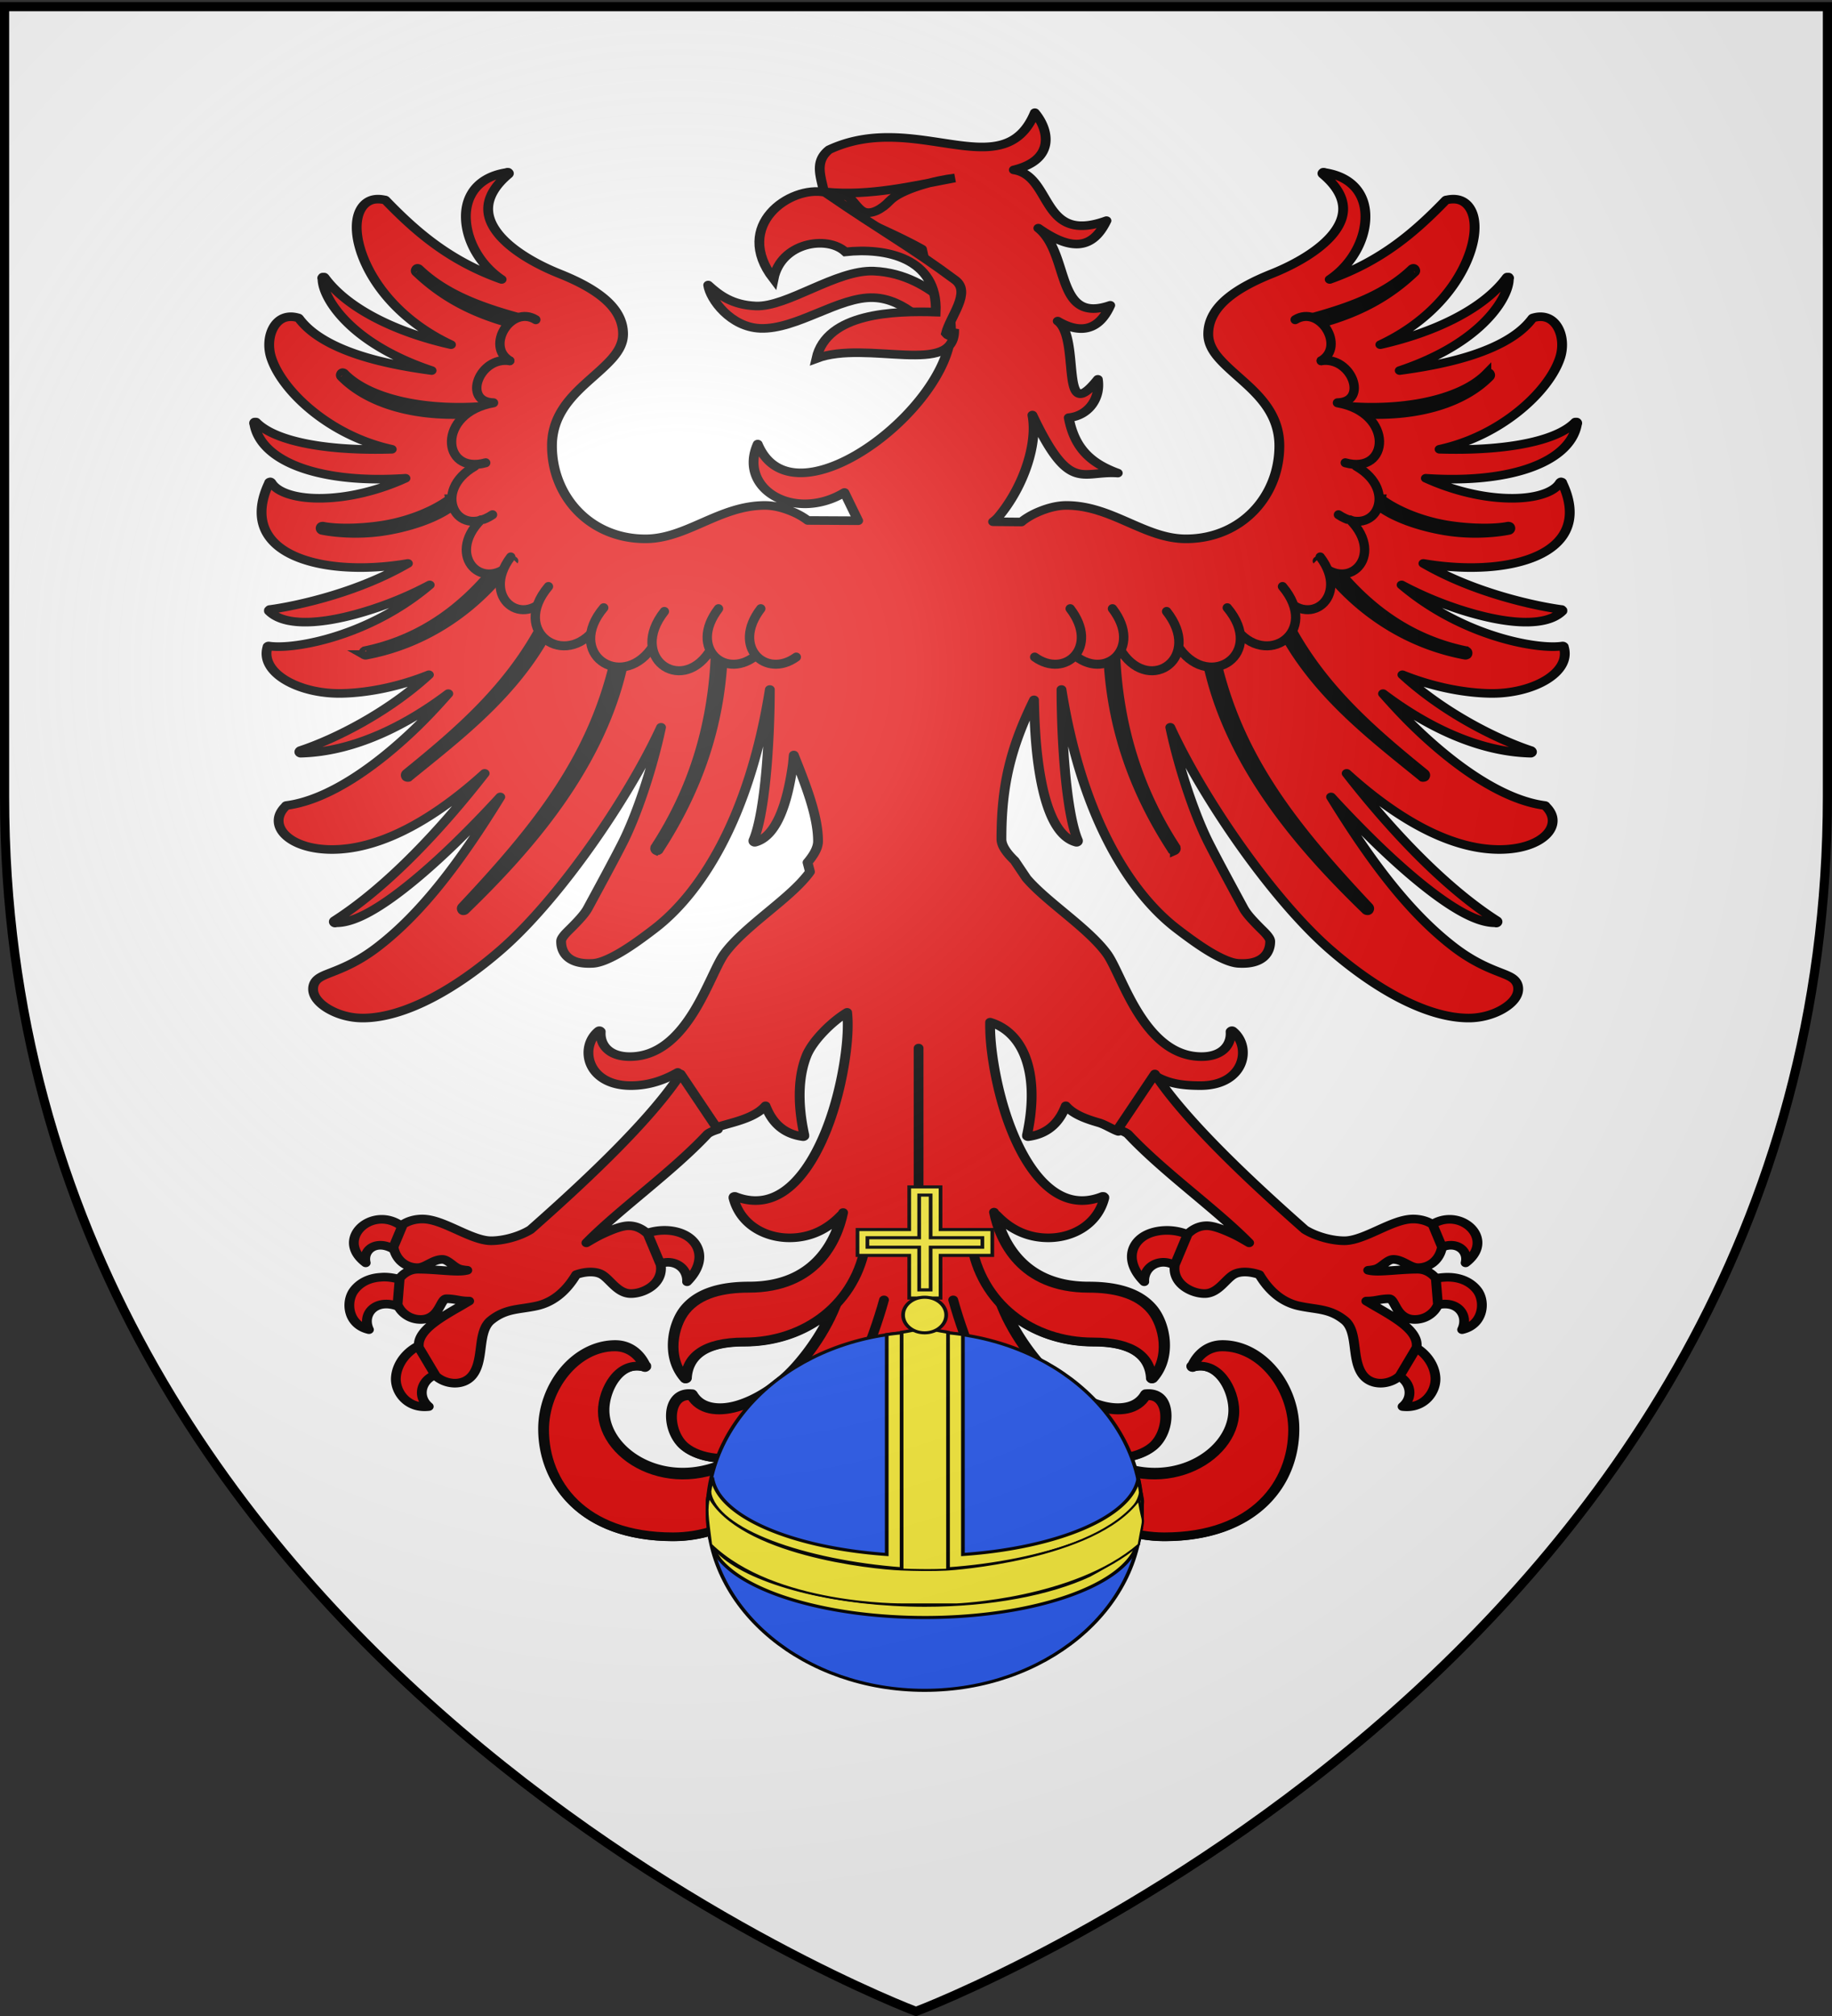
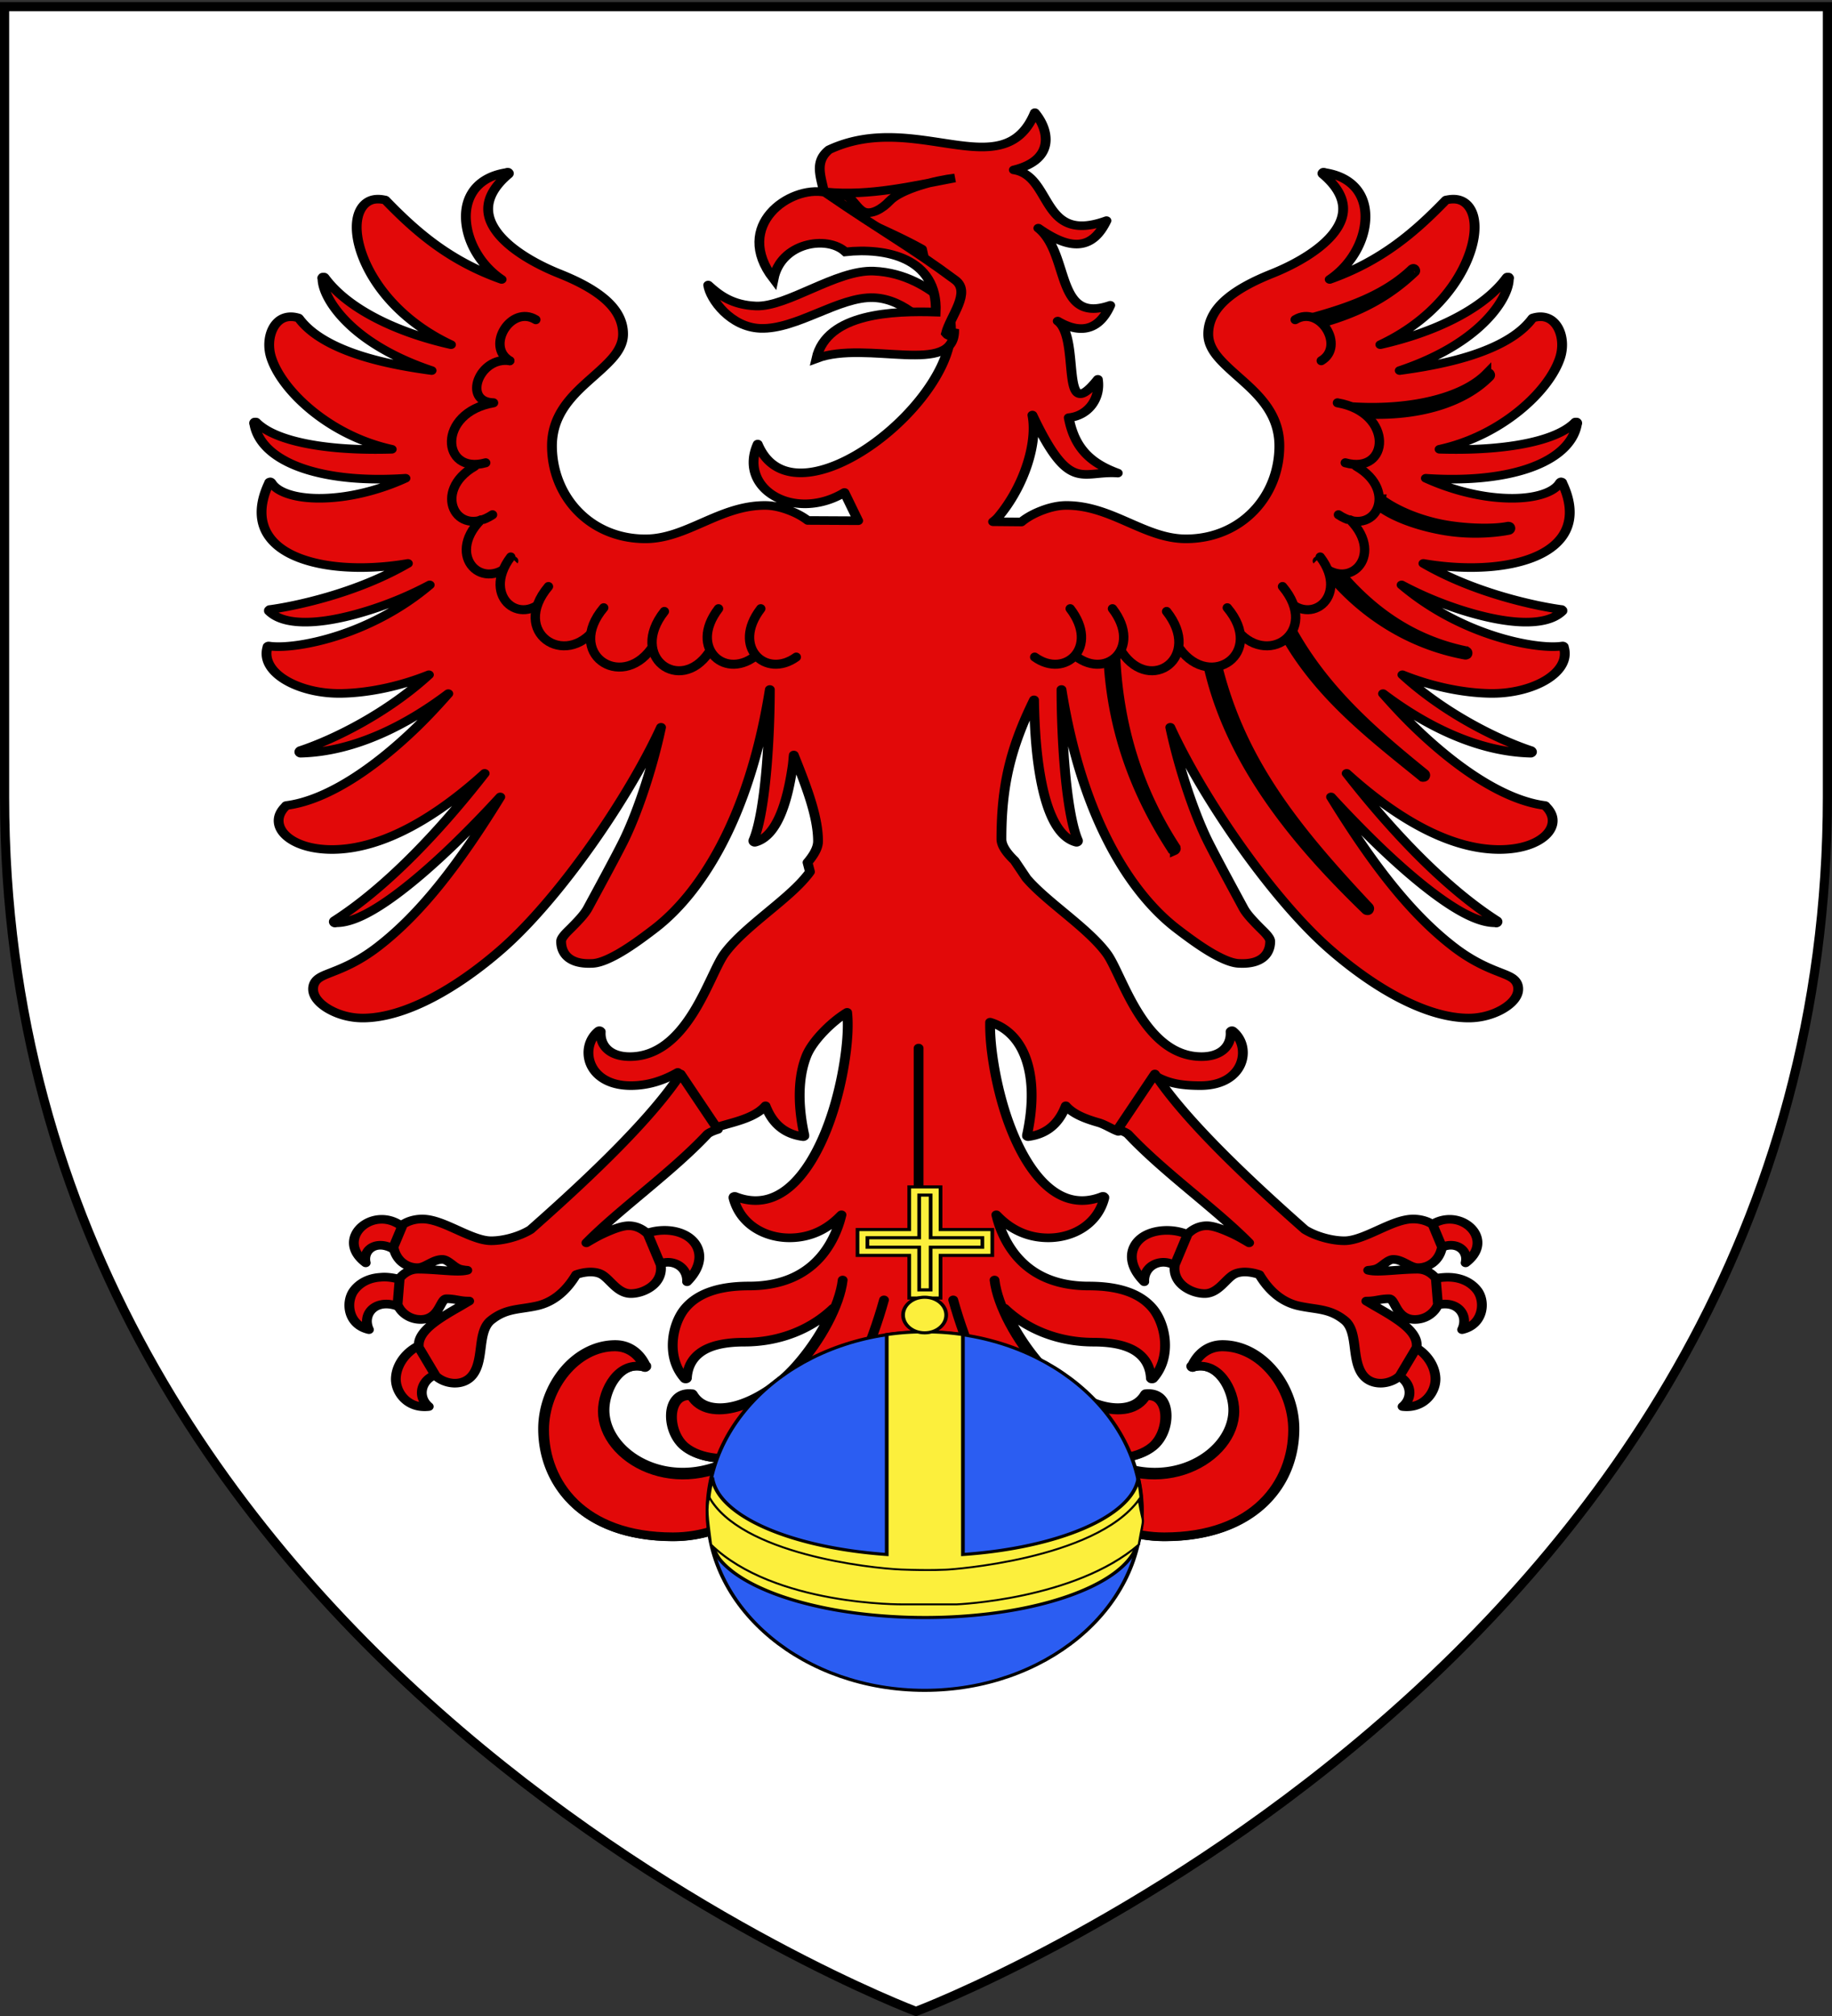
<svg xmlns="http://www.w3.org/2000/svg" xmlns:xlink="http://www.w3.org/1999/xlink" width="600" height="660" version="1.0">
  <rect width="100%" height="100%" fill="#333333" stroke="none" />
  <defs>
    <linearGradient id="b">
      <stop offset="0" style="stop-color:white;stop-opacity:.314" />
      <stop offset=".19" style="stop-color:white;stop-opacity:.251" />
      <stop offset=".6" style="stop-color:#6b6b6b;stop-opacity:.125" />
      <stop offset="1" style="stop-color:black;stop-opacity:.125" />
    </linearGradient>
    <linearGradient id="a">
      <stop offset="0" style="stop-color:#fd0000;stop-opacity:1" />
      <stop offset=".5" style="stop-color:#e77275;stop-opacity:.659" />
      <stop offset="1" style="stop-color:black;stop-opacity:.323" />
    </linearGradient>
    <radialGradient xlink:href="#b" id="c" cx="221.445" cy="226.331" r="300" fx="221.445" fy="226.331" gradientTransform="matrix(1.353 0 0 1.349 -77.63 -85.747)" gradientUnits="userSpaceOnUse" />
  </defs>
  <g style="display:inline">
    <path d="M300 658.5s298.5-112.32 298.5-397.772V2.176H1.5v258.552C1.5 546.18 300 658.5 300 658.5z" style="fill:#fff;fill-opacity:1;fill-rule:evenodd;stroke:none" />
  </g>
  <g style="fill:#e20909;fill-opacity:1;stroke-width:1.593;stroke-miterlimit:4;stroke-dasharray:none">
    <path d="M-166.614 153.77c-5.129 13.998-19.37-.644-33.408 6.859-2.931 2.668-.706 6.171-.656 9.545 4.907 3.211 10.81 5.711 15.742 8.874l2.755 14.15 1.793-1.151c2.473 14.244-25.17 39.493-31.222 23.12-3.266 8.41 6.044 14.451 14.08 8.969l2.23 5.228-8.176-.048a11.156 11.156 0 0 0-2.318-1.535c-1.352-.671-3.003-1.247-4.635-1.247-3.744 0-6.928 1.577-10.014 3.118-3.085 1.54-6.069 3.07-9.401 3.07-8.978 0-15.173-7.87-15.173-17.22 0-5.438 2.852-8.888 5.728-11.848 1.438-1.48 2.88-2.86 3.979-4.269 1.098-1.407 1.837-2.88 1.837-4.604 0-2.634-1.211-4.804-3.105-6.62-1.894-1.815-4.454-3.297-7.215-4.556-3.805-1.735-7.967-4.428-10.101-7.627-1.067-1.6-1.642-3.287-1.443-5.084.2-1.798 1.17-3.728 3.236-5.708a.22.22 0 0 0 .043-.048.239.239 0 0 0 .044-.096.193.193 0 0 0 0-.048.233.233 0 0 0-.044-.096.223.223 0 0 0-.043-.048.223.223 0 0 0-.044-.048.16.16 0 0 0-.044 0 .16.16 0 0 0-.043 0 .16.16 0 0 0-.044 0c-.037.006-.051.041-.088.048-2.706.465-4.56 1.846-5.597 3.741-1.05 1.92-1.251 4.29-.83 6.715.611 3.526 2.62 7.087 5.597 9.354-8.486-3.447-13.896-8.835-18.847-14.678a.205.205 0 0 0-.087-.048.16.16 0 0 0-.044 0c-1.123-.287-2.06-.155-2.799.384-.739.539-1.263 1.458-1.53 2.59-.533 2.264-.11 5.49 1.312 8.97 2.13 5.21 6.544 11.008 13.774 14.87-8.857-2.276-16.759-6.642-20.508-12.424a.223.223 0 0 0-.044-.048.223.223 0 0 0-.044-.048.16.16 0 0 0-.043 0 .16.16 0 0 0-.044 0 .16.16 0 0 0-.044 0 .16.16 0 0 0-.044 0 .16.16 0 0 0-.043 0 .239.239 0 0 0-.044.096.218.218 0 0 0-.044.048.193.193 0 0 0 0 .048c0 .035.044.108.044.144.005 1.901 1.307 5.312 4.81 8.921 2.778 2.862 6.955 5.793 12.9 8.059-3.353-.515-6.62-1.194-9.577-2.11-5.323-1.653-9.688-4.084-11.937-7.531a.223.223 0 0 0-.044-.048.16.16 0 0 0-.044 0 .193.193 0 0 0 0-.048c-.96-.347-1.794-.293-2.492.048-.698.34-1.245.997-1.618 1.774-.747 1.555-.87 3.693-.306 5.612 1.198 4.086 4.928 8.997 10.188 12.615 2.757 1.897 5.918 3.413 9.358 4.27-2.603.095-5.47.056-8.264-.193-5.742-.511-11.222-1.951-13.73-4.796a.223.223 0 0 0-.045-.048.16.16 0 0 0-.043 0 .16.16 0 0 0-.044 0 .16.16 0 0 0-.044 0 .16.16 0 0 0-.043 0 .16.16 0 0 0-.044 0 .22.22 0 0 0-.044.048.239.239 0 0 0-.043.096.193.193 0 0 0 0 .048.193.193 0 0 0 0 .048c.007.05.036.093.043.144.588 3.853 3.82 6.914 9.096 8.633 4.026 1.313 9.243 1.87 15.435 1.391-3.561 1.856-7.214 2.988-10.494 3.454-2.786.396-5.284.33-7.259-.144-1.975-.474-3.41-1.337-4.023-2.494a.223.223 0 0 0-.044-.048.223.223 0 0 0-.043-.048.205.205 0 0 0-.088-.048.202.202 0 0 0-.087.048.16.16 0 0 0-.044 0 .218.218 0 0 0-.044.048.193.193 0 0 0 0 .048c-1.767 4.202-1.549 7.578.044 10.073 1.593 2.494 4.511 4.09 8.09 4.94 4.214 1 9.366.933 14.386-.048-8.386 5.576-18.428 7.926-22.388 8.538a.16.16 0 0 0-.044 0 .22.22 0 0 0-.044.048.218.218 0 0 0-.044.048.22.22 0 0 0-.043.048.193.193 0 0 0 0 .048.193.193 0 0 0 0 .048.193.193 0 0 0 0 .048.223.223 0 0 0 .043.048.223.223 0 0 0 .044.048c1.45 1.58 3.924 2.101 6.91 1.919 2.984-.182 6.457-1.1 9.925-2.398a54.979 54.979 0 0 0 9.183-4.461 42.954 42.954 0 0 1-11.806 8.106c-6.184 2.872-11.803 3.657-14.3 3.214a.16.16 0 0 0-.043 0 .16.16 0 0 0-.044 0 .202.202 0 0 0-.087.048.22.22 0 0 0-.044.048.193.193 0 0 0 0 .048c-.33 1.2-.18 2.351.35 3.405.53 1.054 1.433 2 2.58 2.782 2.293 1.564 5.616 2.53 9.139 2.447 4.43-.106 9.475-1.325 14.124-3.454-6.577 6.912-15.19 11.907-20.902 14.054a.22.22 0 0 0-.044.048.218.218 0 0 0-.043.048.193.193 0 0 0 0 .048.218.218 0 0 0-.044.048.193.193 0 0 0 0 .048.193.193 0 0 0 0 .048.233.233 0 0 0 .044.096.223.223 0 0 0 .043.048.16.16 0 0 0 .044 0 .223.223 0 0 0 .044.048.16.16 0 0 0 .043 0h.044c8.793-.269 17.28-5.317 23.92-11.032-1.626 2.105-3.343 4.227-5.16 6.235-6.667 7.365-14.4 13.499-21.121 14.486a.202.202 0 0 0-.088.048.193.193 0 0 0 0 .048c-.789.846-1.186 1.793-1.18 2.734.006.941.389 1.85 1.093 2.638 1.408 1.578 4.062 2.686 7.565 2.686 8.417 0 17.29-6.347 24.793-14.102-6.791 9.953-15.594 20.876-24.4 27.293a.218.218 0 0 0-.043.048.24.24 0 0 0-.044.096.193.193 0 0 0 0 .048.193.193 0 0 0 0 .048.223.223 0 0 0 .044.048.193.193 0 0 0 0 .048.223.223 0 0 0 .043.048c.026.023.056.04.088.048a.16.16 0 0 0 .043 0c.04.002.092-.049.132-.048 2.205.043 5.06-1.482 8.352-4.077 3.35-2.642 7.138-6.36 10.975-10.6a201.959 201.959 0 0 0 7.346-8.635c-6.445 11.949-12.687 21.446-19.896 27.773-3.183 2.793-5.76 3.94-7.564 4.748-.903.404-1.587.699-2.1 1.151-.512.453-.83 1.083-.83 1.92 0 1.395 1.009 2.697 2.492 3.693a10.14 10.14 0 0 0 5.554 1.678c6.847 0 15.208-5.446 22.476-12.663 5.722-5.682 12.3-15.03 17.797-24.654 3.23-5.656 6.09-11.385 8.177-16.548-1.522 8.163-4.073 16.502-6.21 21.344-1.433 3.25-4.399 9.465-5.684 12.184-.502 1.061-1.546 2.306-2.493 3.405-.473.55-.937 1.031-1.268 1.487-.33.456-.568.85-.568 1.247 0 1.07.307 2.15 1.093 2.926.786.777 2.027 1.243 3.848 1.152 1.05 0 2.436-.593 4.154-1.68 1.719-1.086 3.74-2.705 6.122-4.796 7.184-6.31 15.274-19.978 18.672-44.272a205.776 205.776 0 0 1-.481 13.814c-.423 6.022-1.158 11.483-2.187 14.15a.193.193 0 0 0 0 .048.193.193 0 0 0 0 .048.193.193 0 0 0 0 .048.233.233 0 0 0 .044.096.223.223 0 0 0 .044.048.16.16 0 0 0 .043 0 .223.223 0 0 0 .044.048.16.16 0 0 0 .044 0 .16.16 0 0 0 .043 0c1.774-.535 3.095-2.408 4.067-4.94.972-2.534 1.621-5.788 2.055-9.258.082-.652.109-1.306.175-1.967 2.06 5.852 3.936 11.424 3.936 15.973 0 1.185-.646 2.512-1.706 3.933l.394 1.727c-.235.403-.517.778-.83 1.199-1.06 1.42-2.515 2.918-4.111 4.46-3.193 3.086-6.93 6.342-8.964 9.546-.64 1.007-1.315 2.677-2.143 4.653-.829 1.975-1.787 4.242-2.974 6.38-2.372 4.273-5.577 8.01-10.232 8.01-1.576 0-2.788-.483-3.585-1.296-.798-.812-1.206-1.962-1.137-3.261a.193.193 0 0 0 0-.048.193.193 0 0 0 0-.048.223.223 0 0 0-.044-.048.223.223 0 0 0-.044-.048.204.204 0 0 0-.087-.048.16.16 0 0 0-.044 0 .16.16 0 0 0-.044 0 .218.218 0 0 0-.043.048.16.16 0 0 0-.044 0c-1.572 1.463-2.062 3.976-1.268 6.14.794 2.162 2.905 3.98 6.515 3.98 2.925 0 5.45-1.047 7.609-2.446l6.034 10.265c.825-.3 1.84-.617 2.886-.96 1.987-.65 4.074-1.495 5.335-3.117.238.67.504 1.32.83 1.918 1.06 1.938 2.68 3.396 5.248 3.79a.16.16 0 0 0 .044 0 .16.16 0 0 0 .044 0 .2.2 0 0 0 .087-.048.223.223 0 0 0 .044-.048.193.193 0 0 0 0-.048.193.193 0 0 0 0-.048.193.193 0 0 0 0-.048.193.193 0 0 0 0-.048c-1.179-6.147-.904-11.087.35-14.678.96-2.752 4.06-6.299 6.602-8.058.2 2.016.105 4.871-.306 8.202-.52 4.218-1.507 9.058-3.017 13.43-1.51 4.373-3.515 8.284-5.99 10.697-2.476 2.413-5.42 3.328-8.877 1.775a.16.16 0 0 0-.044 0 .16.16 0 0 0-.044 0 .16.16 0 0 0-.043 0 .22.22 0 0 0-.044.048.16.16 0 0 0-.044 0 .193.193 0 0 0 0 .048.22.22 0 0 0-.043.048.193.193 0 0 0 0 .048.193.193 0 0 0 0 .048.193.193 0 0 0 0 .048c1.089 4.888 5.071 7.386 9.095 7.386 3.346 0 6.089-1.557 8.22-4.029.07-.08.15-.157.22-.24-.482 2.319-1.436 5.11-3.193 7.531-2.289 3.153-5.947 5.66-11.806 5.66-4.127 0-8.108.945-10.451 4.221-.996 1.393-1.772 3.581-1.924 5.948-.153 2.366.33 4.958 1.924 7.003.025.023.055.04.087.048a.16.16 0 0 0 .044 0 .16.16 0 0 0 .044 0 .16.16 0 0 0 .043 0 .202.202 0 0 0 .088-.048.24.24 0 0 0 .044-.096.193.193 0 0 0 0-.048c.106-1.965.837-3.63 2.317-4.797 1.48-1.166 3.743-1.822 6.997-1.822 5.629 0 10.748-2.293 14.43-6.284-1.35 3.606-3.527 7.5-6.122 10.792-2.79 3.54-6.335 6.116-9.489 7.147-1.577.516-3.05.602-4.285.288-1.236-.314-2.227-1.034-2.886-2.302a.223.223 0 0 0-.044-.048.223.223 0 0 0-.044-.048.16.16 0 0 0-.043 0 .16.16 0 0 0-.044 0c-1.064-.14-1.892.22-2.449.911-.557.692-.855 1.665-.918 2.734-.126 2.139.623 4.655 2.142 6.092 1.29 1.22 3.137 1.928 4.985 2.158 1.454.181 2.778-.18 4.023-.575-10.681 7.705-21.95.178-21.95-8.298 0-1.93.647-4.287 1.792-5.948 1.145-1.661 2.73-2.636 4.723-1.967a.223.223 0 0 0 .043.048.16.16 0 0 0 .044 0 .223.223 0 0 0 .044-.048.16.16 0 0 0 .043 0 .223.223 0 0 0 .044-.048.223.223 0 0 0 .044-.048.193.193 0 0 0 0-.048.193.193 0 0 0 0-.048.193.193 0 0 0 0-.048.193.193 0 0 0 0-.048c-.024-.063-.106-.081-.131-.144-.866-2.093-2.517-3.789-4.898-3.789-3.239 0-6.196 1.938-8.308 4.845-2.112 2.906-3.41 6.816-3.41 10.792 0 4.904 1.558 9.888 4.984 13.67s8.746 6.332 16.18 6.332c4.494 0 8.544-1.641 12.2-4.27-7.062 15.624 5.402 26.596 13.511 17.7-7.686-.853-5.87-10.69-.306-14.725 5.506-3.993 8.485-9.304 9.926-15.206-.608 13.008-1.206 25.2-6.865 34.056-1.696 2.655 1.548 4.125 5.597 4.125.08 2.808 2.96 5.325 5.772 5.325 2.812 0 5.692-2.517 5.772-5.325 4.049 0 7.293-1.47 5.597-4.125-5.66-8.856-6.257-21.048-6.865-34.056 1.441 5.902 4.42 11.213 9.926 15.206 5.563 4.035 7.38 13.872-.306 14.725 8.11 8.896 20.573-2.076 13.512-17.7 3.659 2.636 7.742 4.27 12.243 4.27 7.433 0 12.753-2.55 16.18-6.332 3.426-3.782 4.94-8.766 4.94-13.67 0-3.976-1.298-7.886-3.41-10.792-2.112-2.907-5.026-4.845-8.264-4.845-2.38 0-4.032 1.697-4.898 3.79-.026.062-.107.08-.131.143a.22.22 0 0 0-.044.048.193.193 0 0 0 0 .048.193.193 0 0 0 0 .048.223.223 0 0 0 .044.048.193.193 0 0 0 0 .048.225.225 0 0 0 .044.048.16.16 0 0 0 .043 0c.026.024.056.04.088.048a.223.223 0 0 0 .044-.048c1.992-.67 3.62.306 4.766 1.967 1.145 1.661 1.793 4.019 1.793 5.948 0 8.478-11.311 16.01-21.995 8.298 1.253.405 2.597.758 4.066.575 1.848-.23 3.652-.938 4.942-2.158 1.519-1.437 2.268-3.953 2.142-6.092-.063-1.07-.318-2.042-.874-2.734-.557-.692-1.429-1.051-2.493-.911a.16.16 0 0 0-.043 0 .218.218 0 0 0-.044.048.218.218 0 0 0-.044.048c-.66 1.268-1.65 1.988-2.886 2.302-1.235.314-2.708.228-4.285-.288-3.154-1.031-6.7-3.607-9.489-7.147-2.595-3.292-4.772-7.186-6.122-10.792 3.682 3.991 8.8 6.284 14.43 6.284 3.254 0 5.516.656 6.997 1.822 1.48 1.167 2.21 2.832 2.317 4.797a.193.193 0 0 0 0 .048.193.193 0 0 0 0 .048.225.225 0 0 0 .044.048.223.223 0 0 0 .044.048.16.16 0 0 0 .043 0 .16.16 0 0 0 .044 0 .16.16 0 0 0 .044 0 .16.16 0 0 0 .043 0 .223.223 0 0 0 .044-.048.16.16 0 0 0 .044 0c1.594-2.044 2.076-4.636 1.924-7.003-.153-2.367-.928-4.555-1.924-5.948-2.343-3.276-6.325-4.22-10.451-4.22-5.86 0-9.518-2.507-11.807-5.66-1.756-2.421-2.71-5.213-3.192-7.531.069.083.149.158.219.24 2.132 2.471 4.875 4.028 8.22 4.028 4.024 0 8.007-2.498 9.096-7.386a.193.193 0 0 0 0-.048.193.193 0 0 0 0-.048.193.193 0 0 0 0-.048.223.223 0 0 0-.044-.048.223.223 0 0 0-.043-.048.223.223 0 0 0-.044-.048.16.16 0 0 0-.044 0 .16.16 0 0 0-.043 0 .16.16 0 0 0-.044 0 .16.16 0 0 0-.044 0c-3.457 1.553-6.358.638-8.833-1.775-2.475-2.413-4.48-6.324-5.99-10.696-1.51-4.373-2.497-9.213-3.018-13.43-.3-2.432-.422-4.584-.393-6.38 2.454.846 4.481 2.914 5.64 6.235 1.254 3.59 1.529 8.53.35 14.678a.193.193 0 0 0 0 .048.193.193 0 0 0 0 .048.193.193 0 0 0 0 .048.193.193 0 0 0 0 .048.223.223 0 0 0 .044.048c.025.023.055.04.088.048a.16.16 0 0 0 .043 0 .16.16 0 0 0 .044 0c2.568-.394 4.189-1.852 5.247-3.79.328-.599.594-1.247.831-1.918 1.262 1.622 3.348 2.467 5.335 3.118 1.046.342 2.363 1.32 3.188 1.62l6.034-10.264c2.159 1.399 4.382 1.785 7.307 1.785 3.61 0 5.721-1.819 6.515-3.982.795-2.163.304-4.676-1.268-6.14a.16.16 0 0 0-.044 0 .223.223 0 0 0-.043-.047.16.16 0 0 0-.044 0 .16.16 0 0 0-.044 0 .202.202 0 0 0-.087.048.22.22 0 0 0-.044.048.22.22 0 0 0-.044.048.193.193 0 0 0 0 .048.193.193 0 0 0 0 .048c.07 1.299-.34 2.449-1.136 3.261-.798.813-2.01 1.295-3.586 1.295-4.655 0-7.86-3.736-10.232-8.01-1.187-2.137-2.145-4.403-2.974-6.38-.828-1.975-1.503-3.645-2.142-4.652-2.034-3.204-5.772-6.46-8.965-9.545-1.596-1.543-3.05-3.04-4.11-4.461l-1.924-3.262c-1.337-1.459-2.143-2.82-2.143-3.98 0-9.734 1.394-16.745 5.291-25.807.065 3.812.23 8.078.744 12.184.434 3.47 1.083 6.724 2.055 9.257.972 2.533 2.293 4.406 4.067 4.94a.16.16 0 0 0 .043 0 .16.16 0 0 0 .044 0 .22.22 0 0 0 .044-.047.16.16 0 0 0 .043 0 .22.22 0 0 0 .044-.048.238.238 0 0 0 .044-.096.193.193 0 0 0 0-.048.193.193 0 0 0 0-.048.193.193 0 0 0 0-.048c-1.029-2.667-1.764-8.128-2.187-14.15-.322-4.59-.479-9.527-.48-13.814 3.397 24.294 11.487 37.963 18.671 44.272 2.381 2.091 4.404 3.71 6.122 4.797 1.718 1.086 3.104 1.679 4.154 1.679 1.82.091 3.062-.375 3.848-1.152.786-.776 1.093-1.855 1.093-2.926 0-.396-.237-.79-.568-1.247-.331-.455-.795-.937-1.268-1.487-.947-1.099-1.991-2.343-2.493-3.405-1.285-2.72-4.25-8.934-5.684-12.183-2.137-4.843-4.688-13.182-6.21-21.345 2.086 5.163 4.947 10.892 8.177 16.548 5.497 9.623 12.075 18.972 17.797 24.654 7.268 7.217 15.63 12.663 22.476 12.663 2.09 0 4.07-.683 5.554-1.678 1.483-.996 2.492-2.298 2.492-3.694 0-.835-.318-1.465-.83-1.918-.513-.453-1.197-.747-2.1-1.152-1.804-.808-4.381-1.955-7.564-4.748-7.21-6.327-13.451-15.824-19.896-27.772a201.951 201.951 0 0 0 7.346 8.633c3.837 4.24 7.624 7.959 10.975 10.6 3.293 2.597 6.147 4.121 8.352 4.078.04 0 .093.05.132.048a.16.16 0 0 0 .043 0 .201.201 0 0 0 .088-.048.22.22 0 0 0 .044-.048.257.257 0 0 0 0-.048.22.22 0 0 0 .043-.048.257.257 0 0 0 0-.048.257.257 0 0 0 0-.048.24.24 0 0 0-.043-.096.222.222 0 0 0-.044-.048c-8.806-6.417-17.609-17.34-24.4-27.293 7.504 7.755 16.376 14.102 24.793 14.102 3.504 0 6.157-1.108 7.565-2.686.704-.789 1.087-1.697 1.093-2.638.006-.94-.391-1.888-1.18-2.734a.257.257 0 0 0 0-.048.204.204 0 0 0-.088-.048c-6.72-.987-14.454-7.12-21.12-14.486-1.818-2.008-3.535-4.13-5.16-6.235 6.64 5.715 15.127 10.763 23.919 11.032h.044a.16.16 0 0 0 .043 0 .22.22 0 0 0 .044-.048.16.16 0 0 0 .044 0 .22.22 0 0 0 .044-.048.24.24 0 0 0 .043-.096.257.257 0 0 0 0-.048.257.257 0 0 0 0-.048.222.222 0 0 0-.043-.048.257.257 0 0 0 0-.048.222.222 0 0 0-.044-.048.222.222 0 0 0-.044-.048c-5.713-2.147-14.325-7.142-20.902-14.054 4.65 2.13 9.694 3.348 14.124 3.454 3.523.084 6.847-.883 9.14-2.447 1.146-.781 2.05-1.728 2.58-2.782.53-1.054.68-2.205.35-3.405a.257.257 0 0 0 0-.048.222.222 0 0 0-.045-.048.205.205 0 0 0-.087-.048.16.16 0 0 0-.044 0 .16.16 0 0 0-.043 0c-2.497.443-8.116-.342-14.3-3.214a42.954 42.954 0 0 1-11.806-8.106 54.979 54.979 0 0 0 9.183 4.46c3.469 1.299 6.94 2.217 9.926 2.399 2.986.182 5.46-.34 6.91-1.919a.22.22 0 0 0 .043-.048.22.22 0 0 0 .044-.048.257.257 0 0 0 0-.048.257.257 0 0 0 0-.048.257.257 0 0 0 0-.048.222.222 0 0 0-.044-.048.222.222 0 0 0-.044-.048.222.222 0 0 0-.044-.048.16.16 0 0 0-.043 0c-3.96-.612-14.003-2.962-22.389-8.538 5.02.981 10.172 1.049 14.387.048 3.578-.85 6.496-2.446 8.09-4.94 1.592-2.495 1.81-5.871.043-10.073a.257.257 0 0 0 0-.048.222.222 0 0 0-.044-.048.16.16 0 0 0-.044 0 .205.205 0 0 0-.087-.048.202.202 0 0 0-.088.048.22.22 0 0 0-.043.048.22.22 0 0 0-.044.048c-.612 1.157-2.048 2.02-4.023 2.494-1.975.474-4.473.54-7.259.144-3.28-.466-6.933-1.598-10.494-3.453 6.192.478 11.409-.079 15.436-1.391 5.275-1.72 8.507-4.78 9.095-8.634.008-.05.037-.094.044-.144a.257.257 0 0 0 0-.048.257.257 0 0 0 0-.048.24.24 0 0 0-.044-.096.222.222 0 0 0-.044-.048.16.16 0 0 0-.044 0 .16.16 0 0 0-.043 0 .16.16 0 0 0-.044 0 .16.16 0 0 0-.044 0 .16.16 0 0 0-.044 0 .22.22 0 0 0-.043.048c-2.509 2.845-7.99 4.285-13.73 4.797-2.796.249-5.662.287-8.265.191 3.44-.856 6.6-2.372 9.357-4.269 5.26-3.618 8.99-8.53 10.189-12.615.563-1.919.44-4.057-.306-5.612-.373-.777-.92-1.434-1.618-1.774-.698-.34-1.532-.395-2.492-.048a.257.257 0 0 0 0 .048.16.16 0 0 0-.044 0 .22.22 0 0 0-.044.048c-2.249 3.447-6.615 5.878-11.938 7.53-2.956.918-6.223 1.596-9.576 2.11 5.945-2.265 10.122-5.196 12.9-8.058 3.503-3.609 4.805-7.02 4.81-8.921 0-.036.044-.11.043-.144a.257.257 0 0 0 0-.048.222.222 0 0 0-.043-.048.24.24 0 0 0-.044-.096.16.16 0 0 0-.044 0 .16.16 0 0 0-.043 0 .16.16 0 0 0-.044 0 .16.16 0 0 0-.044 0 .16.16 0 0 0-.044 0 .22.22 0 0 0-.043.048.22.22 0 0 0-.044.048c-3.75 5.782-11.652 10.148-20.508 12.423 7.23-3.86 11.644-9.66 13.774-14.87 1.422-3.478 1.845-6.705 1.312-8.969-.267-1.132-.792-2.051-1.53-2.59-.74-.539-1.676-.67-2.8-.384a.16.16 0 0 0-.043 0 .202.202 0 0 0-.088.048c-4.95 5.843-10.36 11.23-18.846 14.678 2.976-2.267 4.985-5.827 5.597-9.354.42-2.425.22-4.794-.83-6.715-1.037-1.895-2.892-3.276-5.598-3.741-.036-.006-.05-.042-.087-.048a.16.16 0 0 0-.044 0 .16.16 0 0 0-.044 0 .16.16 0 0 0-.043 0 .218.218 0 0 0-.044.048.22.22 0 0 0-.044.048.24.24 0 0 0-.044.096.193.193 0 0 0 0 .048.233.233 0 0 0 .044.096.223.223 0 0 0 .044.048c2.065 1.98 3.036 3.91 3.236 5.708.199 1.797-.376 3.485-1.443 5.084-2.134 3.199-6.297 5.892-10.101 7.627-2.762 1.259-5.322 2.74-7.215 4.556-1.894 1.816-3.105 3.986-3.105 6.62 0 1.723.738 3.197 1.836 4.604 1.099 1.408 2.542 2.79 3.98 4.27 2.876 2.959 5.728 6.41 5.728 11.847 0 9.35-6.196 17.22-15.173 17.22-3.333 0-6.316-1.53-9.402-3.07-3.086-1.54-6.27-3.118-10.013-3.118-1.632 0-3.283.576-4.636 1.247-1.256.624-2.18 1.343-2.667 1.823l-4.591-.048c.327-.286.625-.573.874-.911 4.19-5.698 6.4-13.723 5.51-18.851 6.088 14.612 7.908 10.258 13.861 10.744-4.19-1.752-7-4.414-7.958-10.264 3.233-.36 5.203-3.64 4.723-7.1-6.378 9.064-2.703-7.642-6.516-10.792 3.234 2.17 6.54 2.214 8.527-2.926-9.056 3.568-6.481-9.606-11.675-14.293 5.295 4.226 8.788 4.03 11.063-1.391-10.784 4.45-8.684-8.307-15.042-9.402 6.798-1.876 5.72-7.443 3.41-10.6z" style="fill:#e20909;fill-opacity:1;fill-rule:nonzero;stroke:#000;stroke-width:1.593;stroke-linecap:round;stroke-linejoin:round;stroke-miterlimit:4;stroke-opacity:1;stroke-dasharray:none;stroke-dashoffset:0" transform="matrix(2.017 0 0 1.767 674.976 -234.814)" />
  </g>
  <path d="M158.232 390.956c-5.736.255-10.124 7.384-3.842 12.807-.901-4.214 3.348-7.19 7.893-3.507 1.856-.85 3.137-4.743 1.817-6.937-1.864-1.76-3.956-2.448-5.868-2.363zm277.534 0c-1.912-.085-4.004.603-5.868 2.363-1.32 2.194-.04 6.087 1.817 6.937 4.545-3.683 8.794-.707 7.893 3.507 6.282-5.423 1.894-12.552-3.842-12.807zm-204.885 3.278a12.103 12.103 0 0 0-5.03 1.525c-2.994 3.1-1.754 8.944 2.236 10.52 3.526-4.946 9.883-2.51 9.64 3.048 4.52-5.213 3.691-10.145.768-12.806-1.923-1.75-4.728-2.516-7.614-2.287zm130.49 0c-2.27.143-4.4.887-5.938 2.287-2.923 2.66-3.682 7.593.838 12.806-.244-5.558 6.114-7.994 9.64-3.049 3.99-1.575 5.23-7.42 2.235-10.52-2.082-1.186-4.506-1.667-6.776-1.524zm-202.022 13.721c-.452-.01-.899.04-1.327.076-2.852.246-5.15 1.612-6.636 3.812-2.258 3.344-1.686 10.138 3.842 11.586-2.009-4.725 1.992-9.678 8.173-6.555 1.994-1.5 2.328-5.848.28-8.08-1.52-.516-2.974-.806-4.332-.839zm274.81.076a14.84 14.84 0 0 0-3.842.763c-2.048 2.232-1.714 6.58.28 8.08 6.18-3.123 10.112 1.83 8.103 6.555 5.528-1.448 6.17-8.242 3.912-11.586-1.782-2.64-4.79-4.052-8.453-3.812zm-264.261 19.286c-4.444 1.667-7.432 5.851-7.684 10.215-.24 4.145 2.923 9.295 8.522 8.537-3.865-3.63-1.104-10.288 4.61-9.68 1.696-4.245-1.326-9.312-5.448-9.072zm254.202 0c-4.122-.24-7.144 4.827-5.448 9.071 5.714-.607 8.475 6.051 4.61 9.681 5.599.758 8.763-4.392 8.522-8.537-.252-4.364-3.24-8.548-7.684-10.215zM297.76 340.544v47.566M271.92 454.56c-2.58 2.556-5.316 5.435-8.249 8.635-29.196 31.86-3.892 59.74 11.526 42.916-12.277-1.356-9.376-16.99-.488-23.402 8.795-6.346 13.554-14.786 15.857-24.164-.972 20.671-1.926 40.047-10.968 54.121-2.71 4.219 2.474 6.556 8.942 6.556.128 4.461 4.73 8.461 9.22 8.461 4.492 0 9.093-4 9.222-8.461 6.468 0 11.65-2.337 8.941-6.556-9.041-14.074-9.995-33.45-10.967-54.121 2.303 9.378 7.062 17.818 15.857 24.164 8.887 6.412 11.789 22.046-.49 23.402 15.42 16.825 40.723-11.057 11.527-42.916-3.098-3.381-5.978-6.404-8.686-9.067" style="fill:#e20909;fill-opacity:1;fill-rule:nonzero;stroke:#000;stroke-width:2.538;stroke-linecap:round;stroke-linejoin:round;stroke-miterlimit:4;stroke-opacity:1;stroke-dasharray:none;stroke-dashoffset:0" transform="matrix(1.263 0 0 1.112 -75.219 -35.554)" />
  <path d="M278.072 408.822c-.767 7.465-5.648 17.87-12.081 25.99-8.992 11.347-22.773 16.54-27.165 8.135-6.445-.843-6.32 10.531-1.682 14.896 3.978 3.743 11.423 4.385 15.76 2.234-17.63 14.094-37.019 1.557-37.019-12.644 0-6.309 4.214-15.136 10.856-12.916-1.3-3.366-3.972-5.997-7.746-5.997-10.105 0-18.35 11.976-18.35 24.437 0 15.417 9.814 31.448 33.424 31.448 30.184 0 48.72-45.1 54.718-69.737M317.45 408.822c.766 7.465 5.648 17.87 12.08 25.99 8.992 11.347 22.773 16.54 27.165 8.135 6.445-.843 6.32 10.531 1.682 14.896-3.977 3.743-11.423 4.385-15.76 2.234 17.63 14.094 37.019 1.557 37.019-12.644 0-6.309-4.213-15.136-10.856-12.916 1.3-3.366 3.973-5.997 7.746-5.997 10.106 0 18.351 11.976 18.351 24.437 0 15.417-9.815 31.448-33.424 31.448-30.184 0-48.72-45.1-54.718-69.737" style="fill:#e20909;fill-opacity:1;fill-rule:nonzero;stroke:#000;stroke-width:2.538;stroke-linecap:round;stroke-linejoin:round;stroke-miterlimit:4;stroke-opacity:1;stroke-dasharray:none;stroke-dashoffset:0" transform="matrix(1.263 0 0 1.112 -75.219 -35.554)" />
-   <path d="M278.188 388.957c-1.555 8.528-7.086 22.312-24.474 22.312-6.544 0-12.782 1.518-16.43 6.593-3.076 4.279-4.974 13.728-.015 20.054.35-6.416 4.717-10.876 15.2-10.876 15.969 0 29.251-11.395 31.646-29.367M317.313 388.84c1.525 8.519 7.027 22.429 24.494 22.429 6.545 0 12.783 1.518 16.431 6.593 3.076 4.279 4.973 13.728.014 20.054-.35-6.416-4.717-10.876-15.2-10.876-15.969 0-29.25-11.395-31.646-29.367M296.972 512.304v-45.137" style="fill:#e20909;fill-opacity:1;fill-rule:nonzero;stroke:#000;stroke-width:2.538;stroke-linecap:round;stroke-linejoin:round;stroke-miterlimit:4;stroke-opacity:1;stroke-dasharray:none;stroke-dashoffset:0" transform="matrix(1.263 0 0 1.112 -75.219 -35.554)" />
  <g style="fill:#e20909;fill-opacity:1;stroke:#000;stroke-width:1.087;stroke-miterlimit:4;stroke-opacity:1;stroke-dasharray:none">
    <g style="fill:#e20909;fill-opacity:1;stroke:#000;stroke-width:1.087;stroke-miterlimit:4;stroke-opacity:1;stroke-dasharray:none">
-       <path d="M-1.711 188.69a.25.25 0 0 0-.156.093.25.25 0 0 0-.032.062.25.25 0 0 0-.03.125.25.25 0 0 0 .03.094.249.249 0 0 0 .063.063c3.071 3.043 6.52 4.892 10.75 6.125l.75-.75c-4.192-1.222-8.171-2.761-11.156-5.72a.246.246 0 0 0-.032-.03.248.248 0 0 0-.062-.032.25.25 0 0 0-.125-.03zm-8.688 12.593a.25.25 0 0 0-.156.094.25.25 0 0 0-.031.062.25.25 0 0 0-.031.094.25.25 0 0 0 .062.187c2.963 3.149 8.197 4.875 14.594 4.532l.906-.844c-6.299.338-12.327-1.058-15.125-4.031a.248.248 0 0 0-.031-.032.248.248 0 0 0-.063-.03.25.25 0 0 0-.125-.032zm12.47 15.219c-2.14 1.65-5.22 2.791-8 3.218-2.782.428-5.373.378-6.72.094a.246.246 0 0 0-.093 0 .249.249 0 0 0-.157.063.25.25 0 0 0-.062.187.25.25 0 0 0 .219.219c1.455.306 4.165.56 7 .125 2.835-.436 6.068-1.487 8-3l-.188-.906zm5.78 8.812-1.03.094c-3.616 4.46-8.28 8.075-14.626 9.437a.222.222 0 0 0-.031.032.239.239 0 0 0-.063.03.25.25 0 0 0-.094.187.25.25 0 0 0 .063.189c.02.013.04.024.063.03a.25.25 0 0 0 .093.032.246.246 0 0 0 .094 0c6.568-1.265 11.891-5.032 15.563-9.562l-.032-.47zm4.782 6.625c-3.883 7.527-9.645 12.672-15.625 17.719a.222.222 0 0 0-.032.031.25.25 0 0 0-.062.188.25.25 0 0 0 .031.093.25.25 0 0 0 .031.063.25.25 0 0 0 .157.062.25.25 0 0 0 .125 0 .25.25 0 0 0 .062-.062c5.98-5.048 12.22-9.995 16.156-17.625l-.843-.469zm20.25 3.031c-.305 8.97-2.71 16.734-7 23.594v.031a.25.25 0 0 0-.032.125.25.25 0 0 0 .032.094c.025.056.07.1.125.125a.25.25 0 0 0 .125 0 .25.25 0 0 0 .093-.031.239.239 0 0 0 .063-.031.25.25 0 0 0 .031-.063c4.332-6.925 7.13-14.756 7.438-23.812l-.875-.032zm-11.594.563c-2.6 12.113-8.933 20.423-17.813 30.25a.25.25 0 0 0-.062.187.25.25 0 0 0 .031.094.25.25 0 0 0 .031.063.25.25 0 0 0 .094.062.246.246 0 0 0 .094 0 .249.249 0 0 0 .156-.062l.031-.032c7.085-7.149 16.023-17.414 18.47-30.437l-1.032-.125z" style="fill:#e20909;fill-opacity:1;fill-rule:nonzero;stroke:#000;stroke-width:1.087;stroke-miterlimit:4;stroke-opacity:1;stroke-dasharray:none" transform="matrix(2.823 0 0 2.712 141.534 -423.814)" />
      <path d="M4.93 212.568c-5.003 2.982-2.135 8.758 2.074 5.843" style="fill:#e20909;fill-opacity:1;fill-rule:nonzero;stroke:#000;stroke-width:1.087;stroke-linecap:round;stroke-linejoin:round;stroke-miterlimit:4;stroke-opacity:1;stroke-dasharray:none;stroke-dashoffset:0" transform="matrix(2.823 0 0 2.712 141.534 -423.814)" />
      <path d="M5.648 219.035c-4.197 4.398.393 9.037 3.806 4.947" style="fill:#e20909;fill-opacity:1;fill-rule:nonzero;stroke:#000;stroke-width:1.087;stroke-linecap:round;stroke-linejoin:round;stroke-miterlimit:4;stroke-opacity:1;stroke-dasharray:none;stroke-dashoffset:0" transform="matrix(2.823 0 0 2.712 141.534 -423.814)" />
      <path d="M9.121 223.507c-3.588 4.908 1.568 8.909 4.418 4.41" style="fill:#e20909;fill-opacity:1;fill-rule:nonzero;stroke:#000;stroke-width:1.087;stroke-linecap:round;stroke-linejoin:round;stroke-miterlimit:4;stroke-opacity:1;stroke-dasharray:none;stroke-dashoffset:0" transform="matrix(2.823 0 0 2.712 141.534 -423.814)" />
      <path d="M13.493 227.075c-4.475 5.518 1.954 10.018 5.508 4.958M7.12 204.899c-6.609 1.19-6.064 8.739-.908 7.239M7.12 204.899c-3.655-.092-1.66-5.64 1.88-5.079" style="fill:#e20909;fill-opacity:1;fill-rule:nonzero;stroke:#000;stroke-width:1.087;stroke-linecap:round;stroke-linejoin:round;stroke-miterlimit:4;stroke-opacity:1;stroke-dasharray:none;stroke-dashoffset:0" transform="matrix(2.823 0 0 2.712 141.534 -423.814)" />
      <path d="M12.025 194.866c-2.851-1.823-5.856 3.21-3.026 4.954M19.902 229.638c-4.474 5.52 1.954 10.018 5.509 4.958" style="fill:#e20909;fill-opacity:1;fill-rule:nonzero;stroke:#000;stroke-width:1.087;stroke-linecap:round;stroke-linejoin:round;stroke-miterlimit:4;stroke-opacity:1;stroke-dasharray:none;stroke-dashoffset:0" transform="matrix(2.823 0 0 2.712 141.534 -423.814)" />
      <path d="M26.94 230.084c-4.191 5.519 1.83 10.018 5.159 4.958" style="fill:#e20909;fill-opacity:1;fill-rule:nonzero;stroke:#000;stroke-width:1.087;stroke-linecap:round;stroke-linejoin:round;stroke-miterlimit:4;stroke-opacity:1;stroke-dasharray:none;stroke-dashoffset:0" transform="matrix(2.823 0 0 2.712 141.534 -423.814)" />
      <path d="M33.221 229.75c-3.581 4.852.962 8.822 4.57 5.462" style="fill:#e20909;fill-opacity:1;fill-rule:nonzero;stroke:#000;stroke-width:1.087;stroke-linecap:round;stroke-linejoin:round;stroke-miterlimit:4;stroke-opacity:1;stroke-dasharray:none;stroke-dashoffset:0" transform="matrix(2.823 0 0 2.712 141.534 -423.814)" />
      <path d="M38.126 229.75c-3.434 4.652.6 8.492 4.119 5.841" style="fill:#e20909;fill-opacity:1;fill-rule:nonzero;stroke:#000;stroke-width:1.087;stroke-linecap:round;stroke-linejoin:round;stroke-miterlimit:4;stroke-opacity:1;stroke-dasharray:none;stroke-dashoffset:0" transform="matrix(2.823 0 0 2.712 141.534 -423.814)" />
    </g>
    <g style="fill:#e20909;fill-opacity:1;stroke:#000;stroke-width:1.087;stroke-miterlimit:4;stroke-opacity:1;stroke-dasharray:none">
      <path d="M-1.711 188.69a.25.25 0 0 0-.156.093.25.25 0 0 0-.032.062.25.25 0 0 0-.03.125.25.25 0 0 0 .03.094.249.249 0 0 0 .063.063c3.071 3.043 6.52 4.892 10.75 6.125l.75-.75c-4.192-1.222-8.171-2.761-11.156-5.72a.246.246 0 0 0-.032-.03.248.248 0 0 0-.062-.032.25.25 0 0 0-.125-.03zm-8.688 12.593a.25.25 0 0 0-.156.094.25.25 0 0 0-.031.062.25.25 0 0 0-.031.094.25.25 0 0 0 .062.187c2.963 3.149 8.197 4.875 14.594 4.532l.906-.844c-6.299.338-12.327-1.058-15.125-4.031a.248.248 0 0 0-.031-.032.248.248 0 0 0-.063-.03.25.25 0 0 0-.125-.032zm12.47 15.219c-2.14 1.65-5.22 2.791-8 3.218-2.782.428-5.373.378-6.72.094a.246.246 0 0 0-.093 0 .249.249 0 0 0-.157.063.25.25 0 0 0-.062.187.25.25 0 0 0 .219.219c1.455.306 4.165.56 7 .125 2.835-.436 6.068-1.487 8-3l-.188-.906zm5.78 8.812-1.03.094c-3.616 4.46-8.28 8.075-14.626 9.437a.222.222 0 0 0-.031.032.239.239 0 0 0-.063.03.25.25 0 0 0-.094.187.25.25 0 0 0 .063.189c.02.013.04.024.063.03a.25.25 0 0 0 .093.032.246.246 0 0 0 .094 0c6.568-1.265 11.891-5.032 15.563-9.562l-.032-.47zm4.782 6.625c-3.883 7.527-9.645 12.672-15.625 17.719a.222.222 0 0 0-.032.031.25.25 0 0 0-.062.188.25.25 0 0 0 .031.093.25.25 0 0 0 .031.063.25.25 0 0 0 .157.062.25.25 0 0 0 .125 0 .25.25 0 0 0 .062-.062c5.98-5.048 12.22-9.995 16.156-17.625l-.843-.469zm20.25 3.031c-.305 8.97-2.71 16.734-7 23.594v.031a.25.25 0 0 0-.032.125.25.25 0 0 0 .032.094c.025.056.07.1.125.125a.25.25 0 0 0 .125 0 .25.25 0 0 0 .093-.031.239.239 0 0 0 .063-.031.25.25 0 0 0 .031-.063c4.332-6.925 7.13-14.756 7.438-23.812l-.875-.032zm-11.594.563c-2.6 12.113-8.933 20.423-17.813 30.25a.25.25 0 0 0-.062.187.25.25 0 0 0 .031.094.25.25 0 0 0 .031.063.25.25 0 0 0 .094.062.246.246 0 0 0 .094 0 .249.249 0 0 0 .156-.062l.031-.032c7.085-7.149 16.023-17.414 18.47-30.437l-1.032-.125z" style="fill:#e20909;fill-opacity:1;fill-rule:nonzero;stroke:#000;stroke-width:1.087;stroke-miterlimit:4;stroke-opacity:1;stroke-dasharray:none" transform="matrix(-2.823 0 0 2.712 458.133 -423.814)" />
      <path d="M4.93 212.568c-5.003 2.982-2.135 8.758 2.074 5.843" style="fill:#e20909;fill-opacity:1;fill-rule:nonzero;stroke:#000;stroke-width:1.087;stroke-linecap:round;stroke-linejoin:round;stroke-miterlimit:4;stroke-opacity:1;stroke-dasharray:none;stroke-dashoffset:0" transform="matrix(-2.823 0 0 2.712 458.133 -423.814)" />
      <path d="M5.648 219.035c-4.197 4.398.393 9.037 3.806 4.947" style="fill:#e20909;fill-opacity:1;fill-rule:nonzero;stroke:#000;stroke-width:1.087;stroke-linecap:round;stroke-linejoin:round;stroke-miterlimit:4;stroke-opacity:1;stroke-dasharray:none;stroke-dashoffset:0" transform="matrix(-2.823 0 0 2.712 458.133 -423.814)" />
      <path d="M9.121 223.507c-3.588 4.908 1.568 8.909 4.418 4.41" style="fill:#e20909;fill-opacity:1;fill-rule:nonzero;stroke:#000;stroke-width:1.087;stroke-linecap:round;stroke-linejoin:round;stroke-miterlimit:4;stroke-opacity:1;stroke-dasharray:none;stroke-dashoffset:0" transform="matrix(-2.823 0 0 2.712 458.133 -423.814)" />
-       <path d="M13.493 227.075c-4.475 5.518 1.954 10.018 5.508 4.958M7.12 204.899c-6.609 1.19-6.064 8.739-.908 7.239M7.12 204.899c-3.655-.092-1.66-5.64 1.88-5.079" style="fill:#e20909;fill-opacity:1;fill-rule:nonzero;stroke:#000;stroke-width:1.087;stroke-linecap:round;stroke-linejoin:round;stroke-miterlimit:4;stroke-opacity:1;stroke-dasharray:none;stroke-dashoffset:0" transform="matrix(-2.823 0 0 2.712 458.133 -423.814)" />
+       <path d="M13.493 227.075c-4.475 5.518 1.954 10.018 5.508 4.958M7.12 204.899c-6.609 1.19-6.064 8.739-.908 7.239M7.12 204.899" style="fill:#e20909;fill-opacity:1;fill-rule:nonzero;stroke:#000;stroke-width:1.087;stroke-linecap:round;stroke-linejoin:round;stroke-miterlimit:4;stroke-opacity:1;stroke-dasharray:none;stroke-dashoffset:0" transform="matrix(-2.823 0 0 2.712 458.133 -423.814)" />
      <path d="M12.025 194.866c-2.851-1.823-5.856 3.21-3.026 4.954M19.902 229.638c-4.474 5.52 1.954 10.018 5.509 4.958" style="fill:#e20909;fill-opacity:1;fill-rule:nonzero;stroke:#000;stroke-width:1.087;stroke-linecap:round;stroke-linejoin:round;stroke-miterlimit:4;stroke-opacity:1;stroke-dasharray:none;stroke-dashoffset:0" transform="matrix(-2.823 0 0 2.712 458.133 -423.814)" />
      <path d="M26.94 230.084c-4.191 5.519 1.83 10.018 5.159 4.958" style="fill:#e20909;fill-opacity:1;fill-rule:nonzero;stroke:#000;stroke-width:1.087;stroke-linecap:round;stroke-linejoin:round;stroke-miterlimit:4;stroke-opacity:1;stroke-dasharray:none;stroke-dashoffset:0" transform="matrix(-2.823 0 0 2.712 458.133 -423.814)" />
      <path d="M33.221 229.75c-3.581 4.852.962 8.822 4.57 5.462" style="fill:#e20909;fill-opacity:1;fill-rule:nonzero;stroke:#000;stroke-width:1.087;stroke-linecap:round;stroke-linejoin:round;stroke-miterlimit:4;stroke-opacity:1;stroke-dasharray:none;stroke-dashoffset:0" transform="matrix(-2.823 0 0 2.712 458.133 -423.814)" />
      <path d="M38.126 229.75c-3.434 4.652.6 8.492 4.119 5.841" style="fill:#e20909;fill-opacity:1;fill-rule:nonzero;stroke:#000;stroke-width:1.087;stroke-linecap:round;stroke-linejoin:round;stroke-miterlimit:4;stroke-opacity:1;stroke-dasharray:none;stroke-dashoffset:0" transform="matrix(-2.823 0 0 2.712 458.133 -423.814)" />
    </g>
  </g>
  <path d="M243.195 115.898c2.875 2.993 6.294 5.875 12.352 6.16 8.174.384 20.858-10.723 30.584-10.265 8.075.379 14.247 4.867 18.273 8.772l-1.716 10.921c-2.423-3.38-8.35-11.483-16.554-11.869-9.014-.423-20.025 9.47-29.475 9.025-7.583-.356-12.912-8.397-13.464-12.744z" style="fill:#e20909;fill-opacity:1;fill-rule:nonzero;stroke:#000;stroke-width:2.538;stroke-linecap:round;stroke-linejoin:round;stroke-miterlimit:4;stroke-opacity:1;stroke-dasharray:none;stroke-dashoffset:0" transform="matrix(1.263 0 0 1.112 -75.219 -35.554)" />
  <path d="M273.479 88.602c-9.017-2.104-24.007 9.67-13.329 25.48 1.925-10.746 13.882-12.924 18.626-7.958 10.323-1.28 24.017 1.644 23.423 17.736-10.834-.385-28.297.197-30.938 13.66 13.05-5.583 36.188 5.568 35.714-8.608-1.015 2.575-1.589 1.9-2.111 1.193 1.1-5.04 6.65-12.092 2.371-15.699-11.642-9.812-17.98-13.532-33.756-25.804zM273.645 88.492c11.532 1.279 22.557-1.78 33.527-4.117-4.796.595-14.037 3.25-16.986 6.82-1.798 2.176-4.754 4.305-6.86 2.983-1.563-.982-2.675-3.6-4.069-4.39-1.394-.788-3.069.253-5.612-1.296z" style="fill:#e20909;fill-opacity:1;fill-rule:evenodd;stroke:#000;stroke-width:2.538;stroke-linecap:butt;stroke-linejoin:miter;stroke-miterlimit:4;stroke-opacity:1;stroke-dasharray:none" transform="matrix(1.263 0 0 1.112 -75.219 -35.554)" />
  <path d="M236.059 348.17c-7.383 12.7-22.254 29.14-38.91 45.812-2.908 2.05-7.158 3.317-10.338 3.278-2.544-.03-5.628-1.608-8.732-3.201-3.104-1.593-6.225-3.202-9.011-3.202-1.865 0-3.66.584-5.03 1.6l-2.445 6.633c.575 3.743 3.143 6.098 6.217 6.098 1.143 0 2.174-.688 3.214-1.296 1.04-.607 2.085-1.143 3.213-1.143.69 0 1.392.493 2.165 1.143.774.65 1.551 1.451 2.585 1.753a9.002 9.002 0 0 0 1.746.305c-.229.053-.477.113-.698.153-2.526.448-7.557-.458-12.085-.458-2.022 0-3.679 1.123-4.75 2.668l-.56 7.775c.25.59.528 1.162.909 1.677 1.135 1.536 2.895 2.668 5.1 2.668 1.29 0 2.258-.45 3.003-1.067.745-.616 1.27-1.428 1.677-2.21.407-.782.726-1.527 1.048-2.058.321-.531.585-.763.978-.763 1.274 0 2.304.244 3.422.458.76.144 1.535.235 2.445.228-.848.554-1.675 1.132-2.514 1.677-2.464 1.601-4.842 3.179-6.707 4.803-1.864 1.623-3.247 3.333-3.702 5.183-.163.665-.177 1.314-.14 1.982l4.401 8.385c1.129 1.197 2.88 2.054 4.68 2.135 1.8.08 3.654-.603 4.89-2.44 1.535-2.278 1.817-5.554 2.166-8.614.35-3.06.812-5.86 2.585-7.47 1.896-1.722 3.641-2.494 5.518-2.973 1.877-.479 3.892-.653 6.217-1.22 3.982-.97 7.524-3.876 10.339-9.223 1.937-.798 4.804-1.255 6.706 0 .992.654 1.986 1.984 3.144 3.202 1.157 1.217 2.558 2.363 4.33 2.363 1.76 0 3.71-.72 5.24-1.982 1.53-1.262 2.584-3.11 2.584-5.412 0-.358-.048-.71-.07-1.068l-3.353-9.07c-1.325-1.47-3.014-2.44-4.96-2.44-1.701 0-4.145 1.06-6.635 2.363-1.61.842-2.935 1.753-4.332 2.668 8.491-9.84 22.159-20.81 31.296-31.863.46-.558 1.476-1.047 2.794-1.525l-9.64-16.312zM359.022 348.17c7.383 12.7 22.253 29.14 38.909 45.812 2.909 2.05 7.158 3.317 10.339 3.278 2.544-.03 5.627-1.608 8.731-3.201s6.225-3.202 9.012-3.202c1.864 0 3.66.584 5.03 1.6l2.444 6.633c-.574 3.743-3.143 6.098-6.217 6.098-1.143 0-2.173-.688-3.213-1.296-1.04-.607-2.086-1.143-3.214-1.143-.69 0-1.392.493-2.165 1.143-.773.65-1.551 1.451-2.585 1.753a9.004 9.004 0 0 1-1.746.305c.229.053.477.113.698.153 2.526.448 7.557-.458 12.085-.458 2.023 0 3.679 1.123 4.75 2.668l.56 7.776c-.25.589-.528 1.16-.909 1.677-1.134 1.535-2.895 2.667-5.1 2.667-1.29 0-2.258-.45-3.003-1.067-.745-.616-1.269-1.428-1.676-2.21-.408-.782-.727-1.527-1.048-2.058-.322-.531-.585-.763-.978-.763-1.274 0-2.305.244-3.423.458-.76.144-1.535.235-2.445.228.848.554 1.675 1.132 2.515 1.677 2.464 1.601 4.842 3.179 6.706 4.803 1.864 1.624 3.247 3.333 3.702 5.183.164.665.177 1.314.14 1.982l-4.401 8.385c-1.128 1.197-2.88 2.054-4.68 2.135-1.8.08-3.653-.603-4.89-2.44-1.535-2.278-1.817-5.554-2.166-8.614-.349-3.06-.811-5.86-2.584-7.47-1.897-1.722-3.642-2.494-5.519-2.973-1.877-.479-3.891-.653-6.217-1.22-3.981-.97-7.524-3.876-10.339-9.223-1.937-.797-4.804-1.255-6.706 0-.992.654-1.986 1.984-3.143 3.202-1.158 1.217-2.559 2.363-4.331 2.363-1.76 0-3.71-.72-5.24-1.982-1.529-1.262-2.584-3.11-2.584-5.412 0-.358.049-.71.07-1.068l3.353-9.07c1.325-1.47 3.015-2.44 4.96-2.44 1.701 0 4.146 1.06 6.636 2.363 1.61.842 2.934 1.753 4.33 2.668-8.49-9.84-22.158-20.81-31.294-31.863-.461-.558-1.477-1.047-2.795-1.525l9.64-16.312z" style="fill:#e20909;fill-opacity:1;fill-rule:nonzero;stroke:#000;stroke-width:2.538;stroke-linecap:round;stroke-linejoin:round;stroke-miterlimit:4;stroke-opacity:1;stroke-dasharray:none;stroke-dashoffset:0" transform="matrix(1.263 0 0 1.112 -75.219 -35.554)" />
  <path d="M470.282 393.993c0 96.701-78.392 175.093-175.093 175.093s-175.093-78.392-175.093-175.093S198.488 218.9 295.189 218.9s175.093 78.392 175.093 175.093z" style="fill:#2b5df2;fill-opacity:1;stroke:#000;stroke-width:3;stroke-miterlimit:4;stroke-opacity:1;stroke-dasharray:none" transform="matrix(.406 0 0 .335 182.96 362.743)" />
  <path d="M-132.561 284.567c-5.669 0-11.214.489-16.61 1.43v114.47c-41.772-3.513-73.68-19.966-76.1-40.08-1.078 5.624-1.96 11.432-1.96 17.363 0 4.144.277 8.221.811 12.223.71 3.806 1.839 8.805 4.224 12.773 11.856 17.667 47.77 30.518 89.72 30.518 38.742 0 71.991-10.966 86.069-26.56 1.893-2.097 3.446-4.27 4.612-6.52 1.684-3.247 2.57-6.641 3.025-10.127.665-3.952.823-8.215.878-12.307 0-5.75-.54-11.385-1.554-16.847-2.908 19.908-34.948 36.114-76.506 39.565v-114.47a96.518 96.518 0 0 0-16.61-1.431z" style="fill:#fcef3c;fill-opacity:1;stroke:#000;stroke-width:1.609;stroke-miterlimit:4;stroke-opacity:1;stroke-dasharray:none;display:inline" transform="matrix(.751 0 0 .629 402.443 257.02)" />
-   <path d="M-132.561 283.372c-5.669 0-4.726.489-10.121 1.43v123.116c-42.078-3.818-81.456-19.966-83.876-40.08-1.078 5.624-.673 3.98-.673 9.912 0 4.144.62 8.203.811 12.223.242 5.105 3.052 8.655 6.587 12.115 15.56 14.649 50.093 24.79 87.356 24.79 28.765 0 54.501-6.045 71.611-15.541 3.483-2.148 13.431-8.961 18.46-14.005 2.267-1.955 3.18-4.487 3.636-7.275.665-3.952.823-8.215.878-12.307 0-5.75.533-3.934-.481-9.397-2.908 19.908-42.51 36.115-84.067 39.565V284.802c-5.396-.941-4.453-1.43-10.121-1.43z" style="fill:#fcef3c;fill-opacity:1;stroke:#000;stroke-width:1.609;stroke-miterlimit:4;stroke-opacity:1;stroke-dasharray:none;display:inline" transform="matrix(.751 0 0 .629 402.443 257.02)" />
  <path d="M-139.357 209.147v22.198h-22.563v13.452h22.563v22.198h13.656v-22.198h22.564v-13.452h-22.564v-22.198h-13.656z" style="fill:#fcef3c;fill-opacity:1;stroke:#000;stroke-width:1.609;stroke-miterlimit:4;stroke-opacity:1;stroke-dasharray:none" transform="matrix(.751 0 0 .629 402.443 257.02)" />
  <path d="M328.86 182.422c0 9.608-7.788 17.397-17.396 17.397s-17.397-7.789-17.397-17.397c0-9.608 7.789-17.397 17.397-17.397 9.608 0 17.397 7.79 17.397 17.397z" style="fill:#fcef3c;fill-opacity:1;stroke:#000;stroke-width:3;stroke-miterlimit:4;stroke-opacity:1;stroke-dasharray:none" transform="matrix(.406 0 0 .335 176.375 369.405)" />
  <path d="M-135.031 213.404v22.198h-22.564v4.938h22.564v22.198h5.005V240.54h22.563v-4.938h-22.563v-22.198h-5.005z" style="fill:#fcef3c;fill-opacity:1;stroke:#000;stroke-width:1.609;stroke-miterlimit:4;stroke-opacity:1;stroke-dasharray:none" transform="matrix(.751 0 0 .629 402.443 257.02)" />
  <path d="M-226.691 370.422c13.736 29.775 70.436 37.218 83.796 37.862 13.36.643 20.733 0 20.733 0S-58.47 403.459-39.23 372c2.135 15.578 2.574 5.617 0 23.325-27.925 28.703-79.477 31.1-79.477 31.1h-23.324s-56.156.841-83.796-31.1c-1.679-15.449-2.078-18.334-.864-24.904z" style="fill:#fcef3c;fill-opacity:1;stroke:#000;stroke-width:1px;stroke-linecap:butt;stroke-linejoin:miter;stroke-opacity:1;display:inline" transform="matrix(.751 0 0 .629 402.443 257.02)" />
  <g style="display:inline">
    <path d="M0 0h600v660H0z" style="fill:none;stroke:none;display:inline" />
  </g>
  <g style="display:inline">
-     <path d="M300 658.5s298.5-112.32 298.5-397.772V2.176H1.5v258.552C1.5 546.18 300 658.5 300 658.5z" style="opacity:1;fill:url(#c);fill-opacity:1;fill-rule:evenodd;stroke:none;stroke-width:1px;stroke-linecap:butt;stroke-linejoin:miter;stroke-opacity:1" />
-   </g>
+     </g>
  <g style="display:inline">
    <path d="M300 658.5S1.5 546.18 1.5 260.728V2.176h597v258.552C598.5 546.18 300 658.5 300 658.5z" style="opacity:1;fill:none;fill-opacity:1;fill-rule:evenodd;stroke:#000;stroke-width:3;stroke-linecap:butt;stroke-linejoin:miter;stroke-miterlimit:4;stroke-dasharray:none;stroke-opacity:1" />
  </g>
</svg>